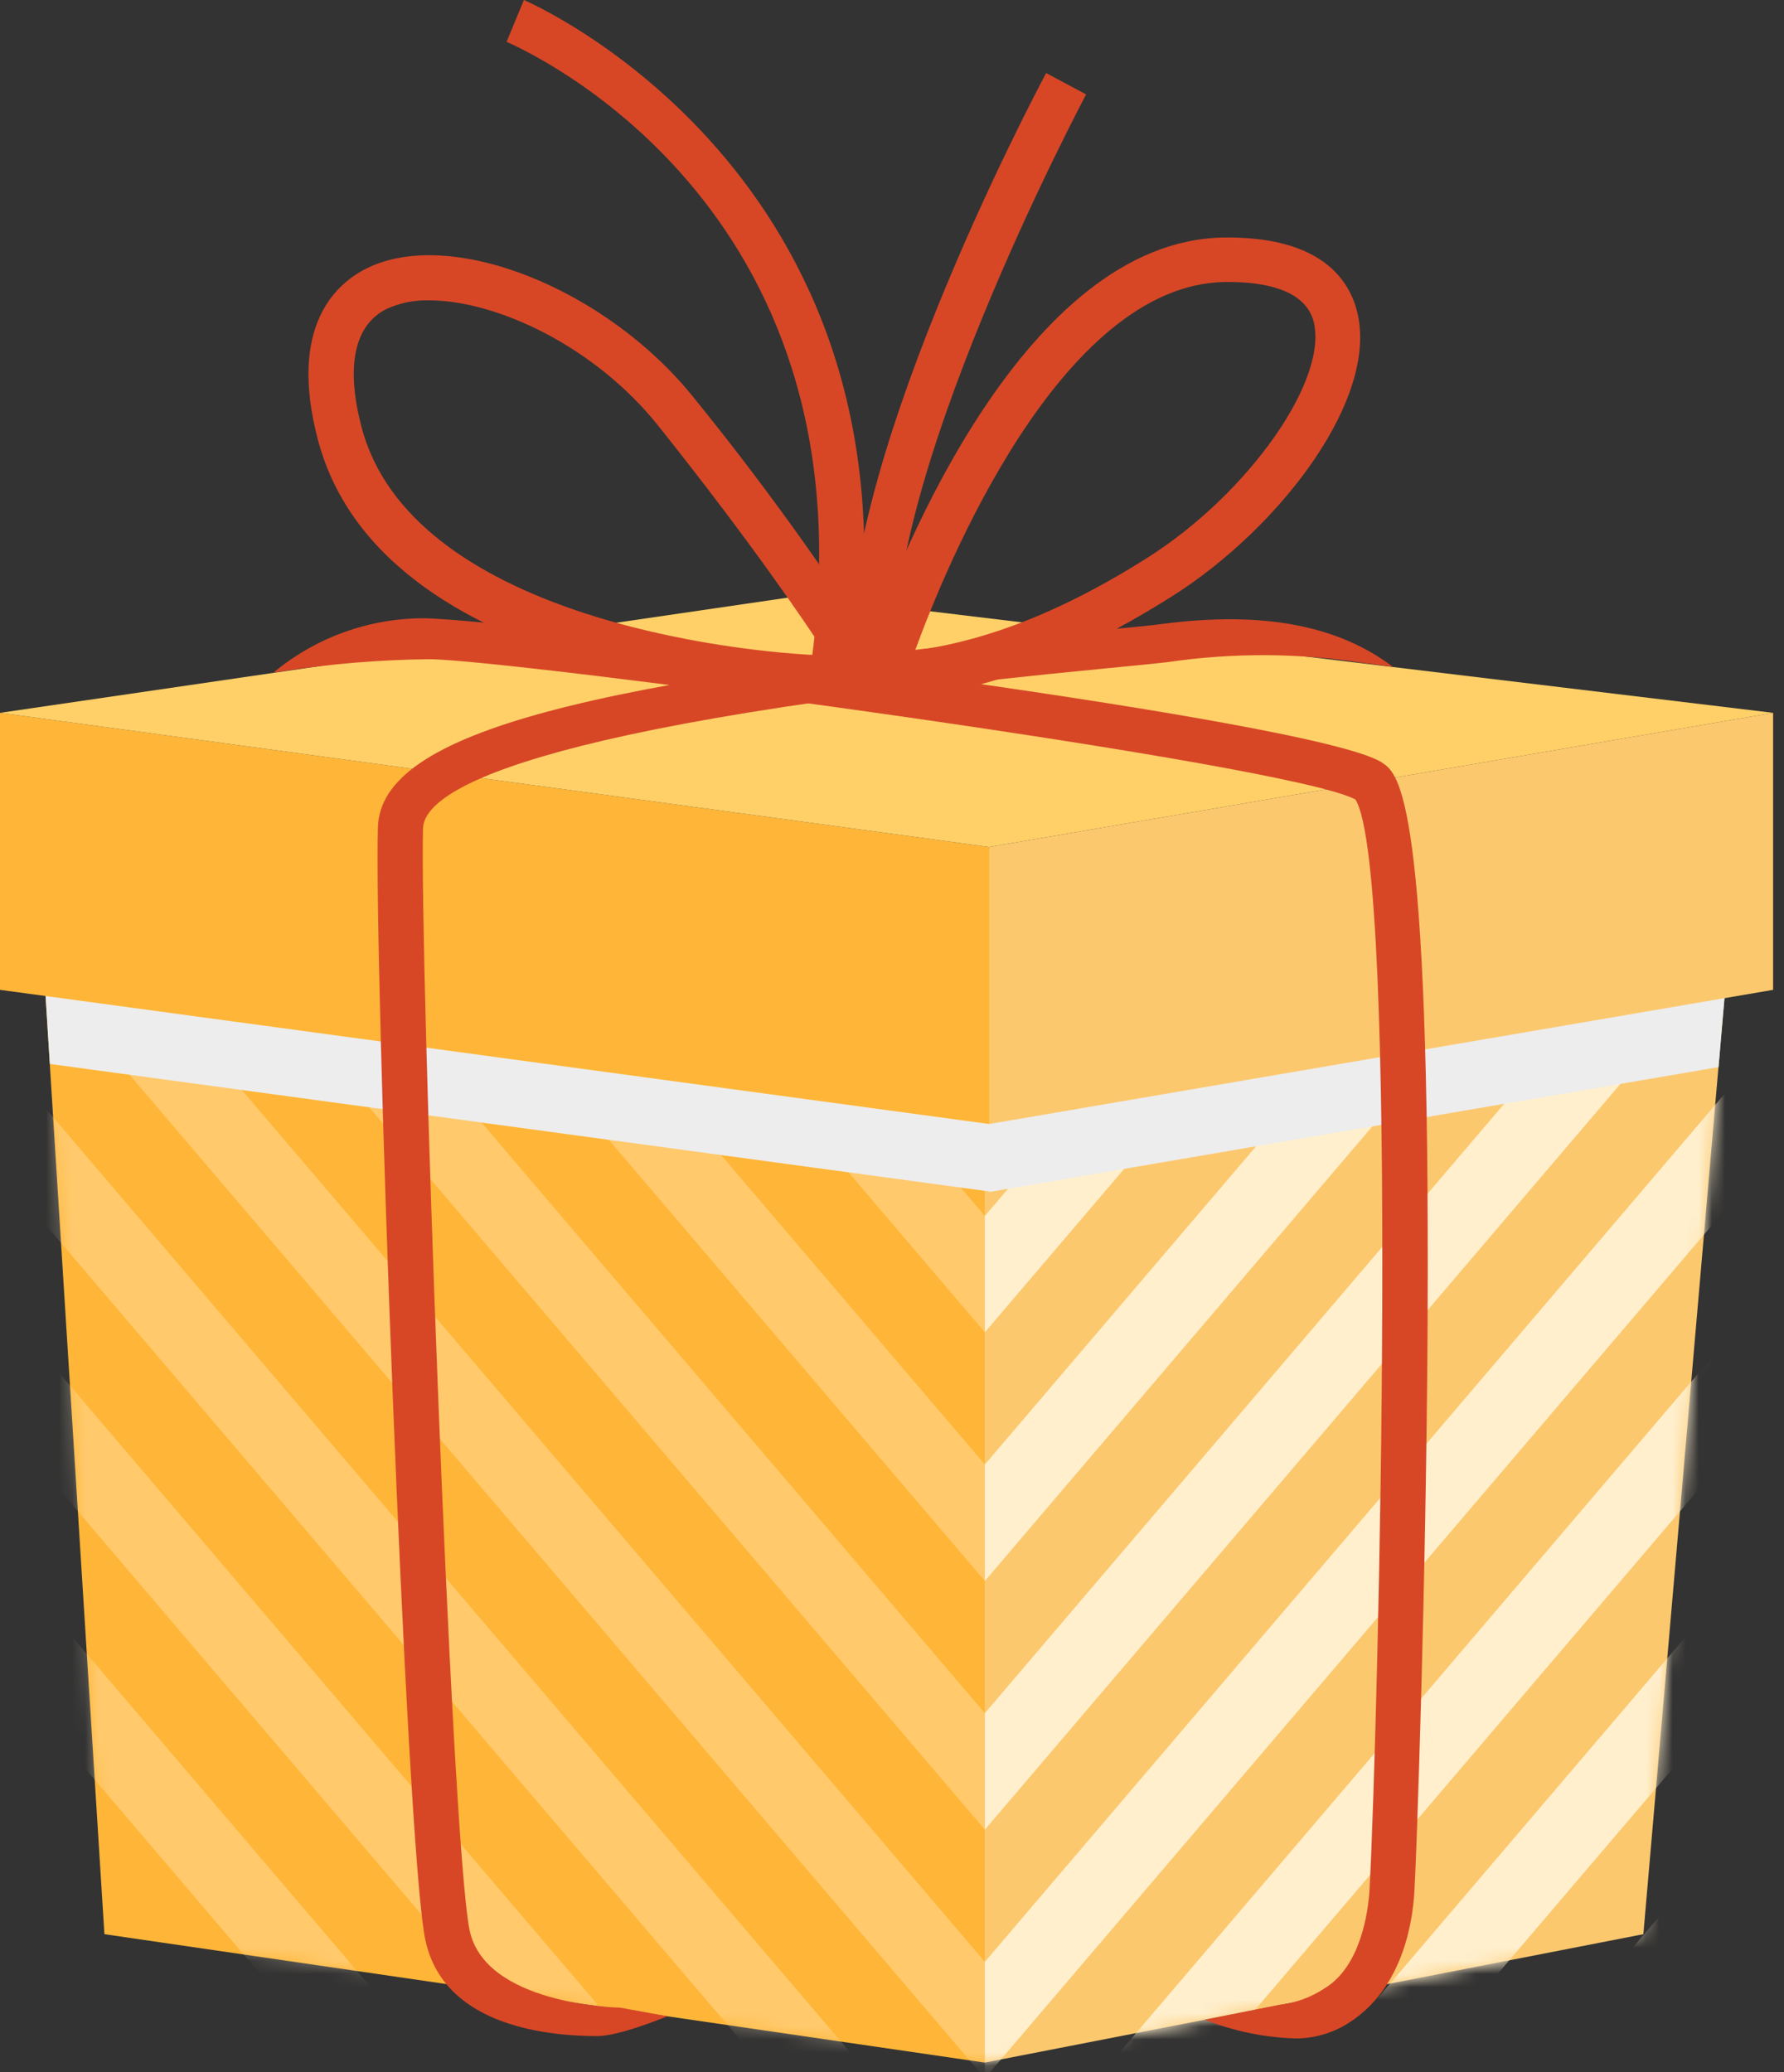
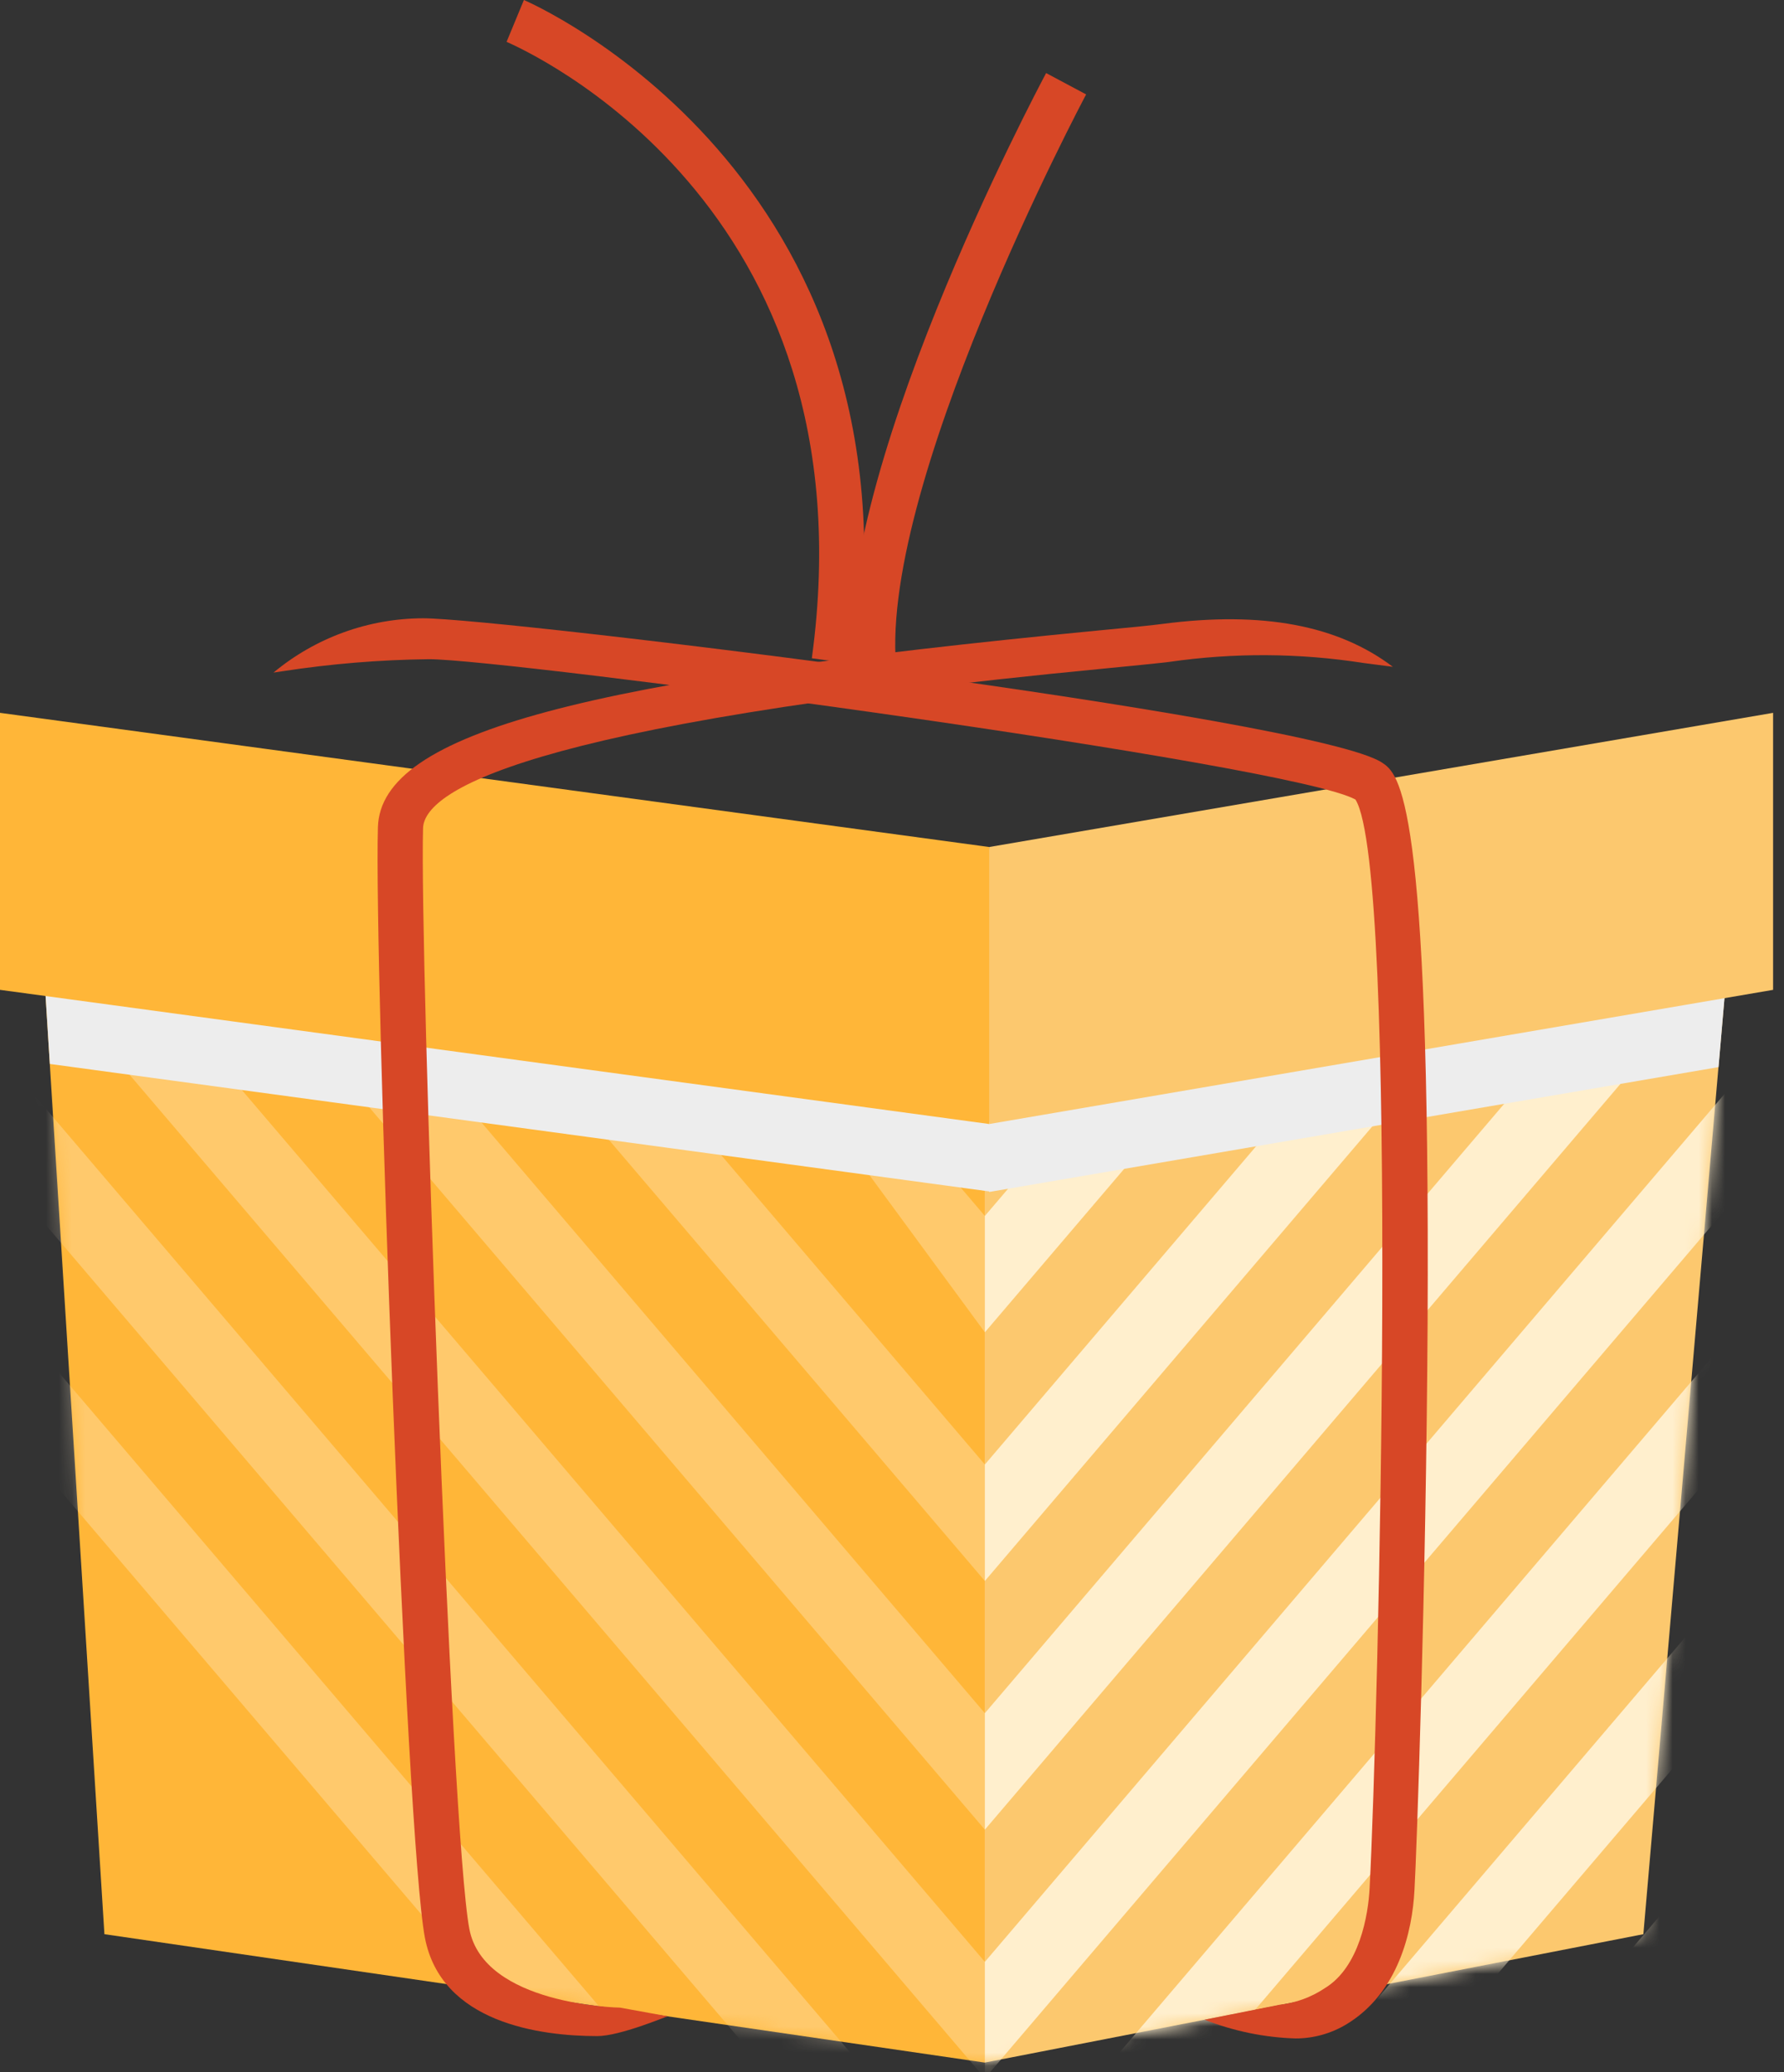
<svg xmlns="http://www.w3.org/2000/svg" width="136" height="158" viewBox="0 0 136 158" fill="none">
  <rect x="0" y="0" width="136" height="158" fill="#333333" stroke="none" />
  <path d="M75.07 157.26L7.96 147.47L2.88 66.52L75.07 76.32L81.22 129.23L75.07 157.26Z" fill="#FFB638" />
  <path d="M75.069 157.26L125.279 147.47L132.289 66.52L75.069 76.32V157.26Z" fill="#FCC86E" />
  <mask id="mask0_128_182" style="mask-type:luminance" maskUnits="userSpaceOnUse" x="2" y="66" width="131" height="92">
    <path d="M75.07 76.32L2.88 66.52L7.96 147.47L75.07 157.26L125.28 147.47L132.29 66.52L75.07 76.32Z" fill="white" />
  </mask>
  <g mask="url(#mask0_128_182)">
    <g opacity="0.35">
-       <path d="M41.3 166.8L-15.27 100.42L-19.65 104.16L33.73 166.8H41.3Z" fill="#FFEFCD" />
      <path d="M57.45 166.8L-15.27 81.46L-19.65 85.2L49.88 166.8H57.45Z" fill="#FFEFCD" />
      <path d="M73.6 166.8L-15.27 62.51L-19.65 66.24L66.04 166.8H73.6Z" fill="#FFEFCD" />
      <path d="M75.08 149.58L-15.27 43.55L-19.65 47.29L75.08 158.46V149.58Z" fill="#FFEFCD" />
      <path d="M75.079 130.62L-4.361 37.39H-11.931L75.079 139.5V130.62Z" fill="#FFEFCD" />
      <path d="M75.08 111.66L11.79 37.39H4.22L75.08 120.54V111.66Z" fill="#FFEFCD" />
-       <path d="M75.08 92.71L27.95 37.39H20.38L75.08 101.58V92.71Z" fill="#FFEFCD" />
+       <path d="M75.08 92.71L27.95 37.39L75.08 101.58V92.71Z" fill="#FFEFCD" />
    </g>
    <path d="M108.869 166.8L165.429 100.42L169.819 104.16L116.429 166.8H108.869Z" fill="#FFEFCD" />
    <path d="M92.71 166.8L165.43 81.46L169.82 85.2L100.28 166.8H92.71Z" fill="#FFEFCD" />
    <path d="M76.56 166.8L165.43 62.51L169.82 66.24L84.12 166.8H76.56Z" fill="#FFEFCD" />
    <path d="M75.08 149.58L165.43 43.55L169.82 47.29L75.08 158.46V149.58Z" fill="#FFEFCD" />
    <path d="M75.08 130.62L154.52 37.39H162.09L75.08 139.5V130.62Z" fill="#FFEFCD" />
    <path d="M75.08 111.66L138.37 37.39H145.94L75.08 120.54V111.66Z" fill="#FFEFCD" />
    <path d="M75.08 92.71L122.21 37.39H129.78L75.08 101.58V92.71Z" fill="#FFEFCD" />
  </g>
  <g style="mix-blend-mode:multiply">
    <path d="M131.01 81.36L132.29 66.52L75.41 76.26V76.32L75.22 76.29L75.07 76.32L3.22 66.57V71.84L3.8 81.12L75.41 90.84V90.88L131.01 81.36Z" fill="#EDEDED" />
  </g>
  <path d="M0 54.35V75.47L75.41 85.7L77.33 74.94L75.41 64.58L0 54.35Z" fill="#FFB638" />
  <path d="M75.409 64.58V85.7L135.169 75.47V54.35L75.409 64.58Z" fill="#FCC86E" />
-   <path d="M0 54.35L61.06 45.42L135.17 54.35L75.41 64.58L0 54.35Z" fill="#FFD068" />
  <path d="M45.53 155.24C41.19 155.24 33.63 154.24 32.39 147.73C30.93 140.05 28.51 73.54 28.81 63.07C29.02 55.78 44.9 51.82 83.74 48.07C85.96 47.86 87.74 47.69 88.62 47.57C96.29 46.57 102.02 47.69 106.18 50.84L103.95 50.55C99.035 49.782 94.033 49.755 89.11 50.47C88.11 50.59 86.46 50.75 84.11 50.98C39.17 55.3 32.33 60.46 32.25 63.15C31.98 72.69 34.36 139.62 35.78 147.07C36.88 152.87 47.15 153.07 47.27 153.07L50.9 153.73C50.75 153.76 47.26 155.24 45.53 155.24Z" fill="#D74726" />
  <path d="M98.77 155.42C96.391 155.347 94.043 154.863 91.83 153.99L97.55 152.85C98.78 152.71 99.96 152.278 100.99 151.59C103.65 149.98 104.31 145.96 104.41 143.96C105.08 131.19 106.67 66.26 103.33 60.96C98.33 58.2 38.66 50.26 32.7 50.26C28.956 50.303 25.22 50.61 21.52 51.18L20.85 51.28C24.055 48.614 28.09 47.15 32.26 47.14C38.26 47.14 100.19 54.74 105.35 58.14C106.64 59 109.04 60.6 108.83 100.9C108.72 120.9 107.99 141.44 107.83 144.1C107.67 147.27 106.59 151.95 102.66 154.33C101.487 155.042 100.142 155.419 98.77 155.42Z" fill="#D74726" />
-   <path d="M64.629 53.47C62.629 53.47 29.269 52.88 24.219 33.47C21.979 24.89 25.589 21.64 27.939 20.47C34.359 17.26 46.309 22 53.009 30.47C57.771 36.349 62.22 42.474 66.339 48.82C68.539 42.6 78.089 18.38 93.249 18.11C100.249 18.01 102.619 20.94 103.369 23.44C105.369 30.07 97.699 40.2 89.309 45.49C77.539 52.92 69.999 53.28 65.489 53.49H64.719L64.629 53.47ZM32.719 22.9C31.604 22.866 30.495 23.088 29.479 23.55C26.359 25.11 26.709 29.33 27.559 32.55C31.289 46.87 55.809 49.78 63.039 49.98C61.409 47.48 57.259 41.34 50.259 32.56C45.389 26.39 37.819 22.9 32.719 22.9ZM93.719 21.5H93.359C80.789 21.72 71.999 43.45 69.759 49.6C73.949 49.02 79.759 47.42 87.509 42.5C95.259 37.58 101.419 28.77 100.099 24.36C99.349 22.02 96.259 21.5 93.669 21.5H93.719Z" fill="#D74726" />
  <path d="M65.309 50.65L61.889 50.19C66.619 15.38 39.759 3.71 38.619 3.19L39.939 0C40.259 0.14 70.409 13.14 65.309 50.65Z" fill="#D74726" />
  <path d="M64.959 51.86C63.059 36.98 79.069 6.86 79.749 5.57L82.799 7.2C82.639 7.5 66.629 37.63 68.379 51.42L64.959 51.86Z" fill="#D74726" />
</svg>